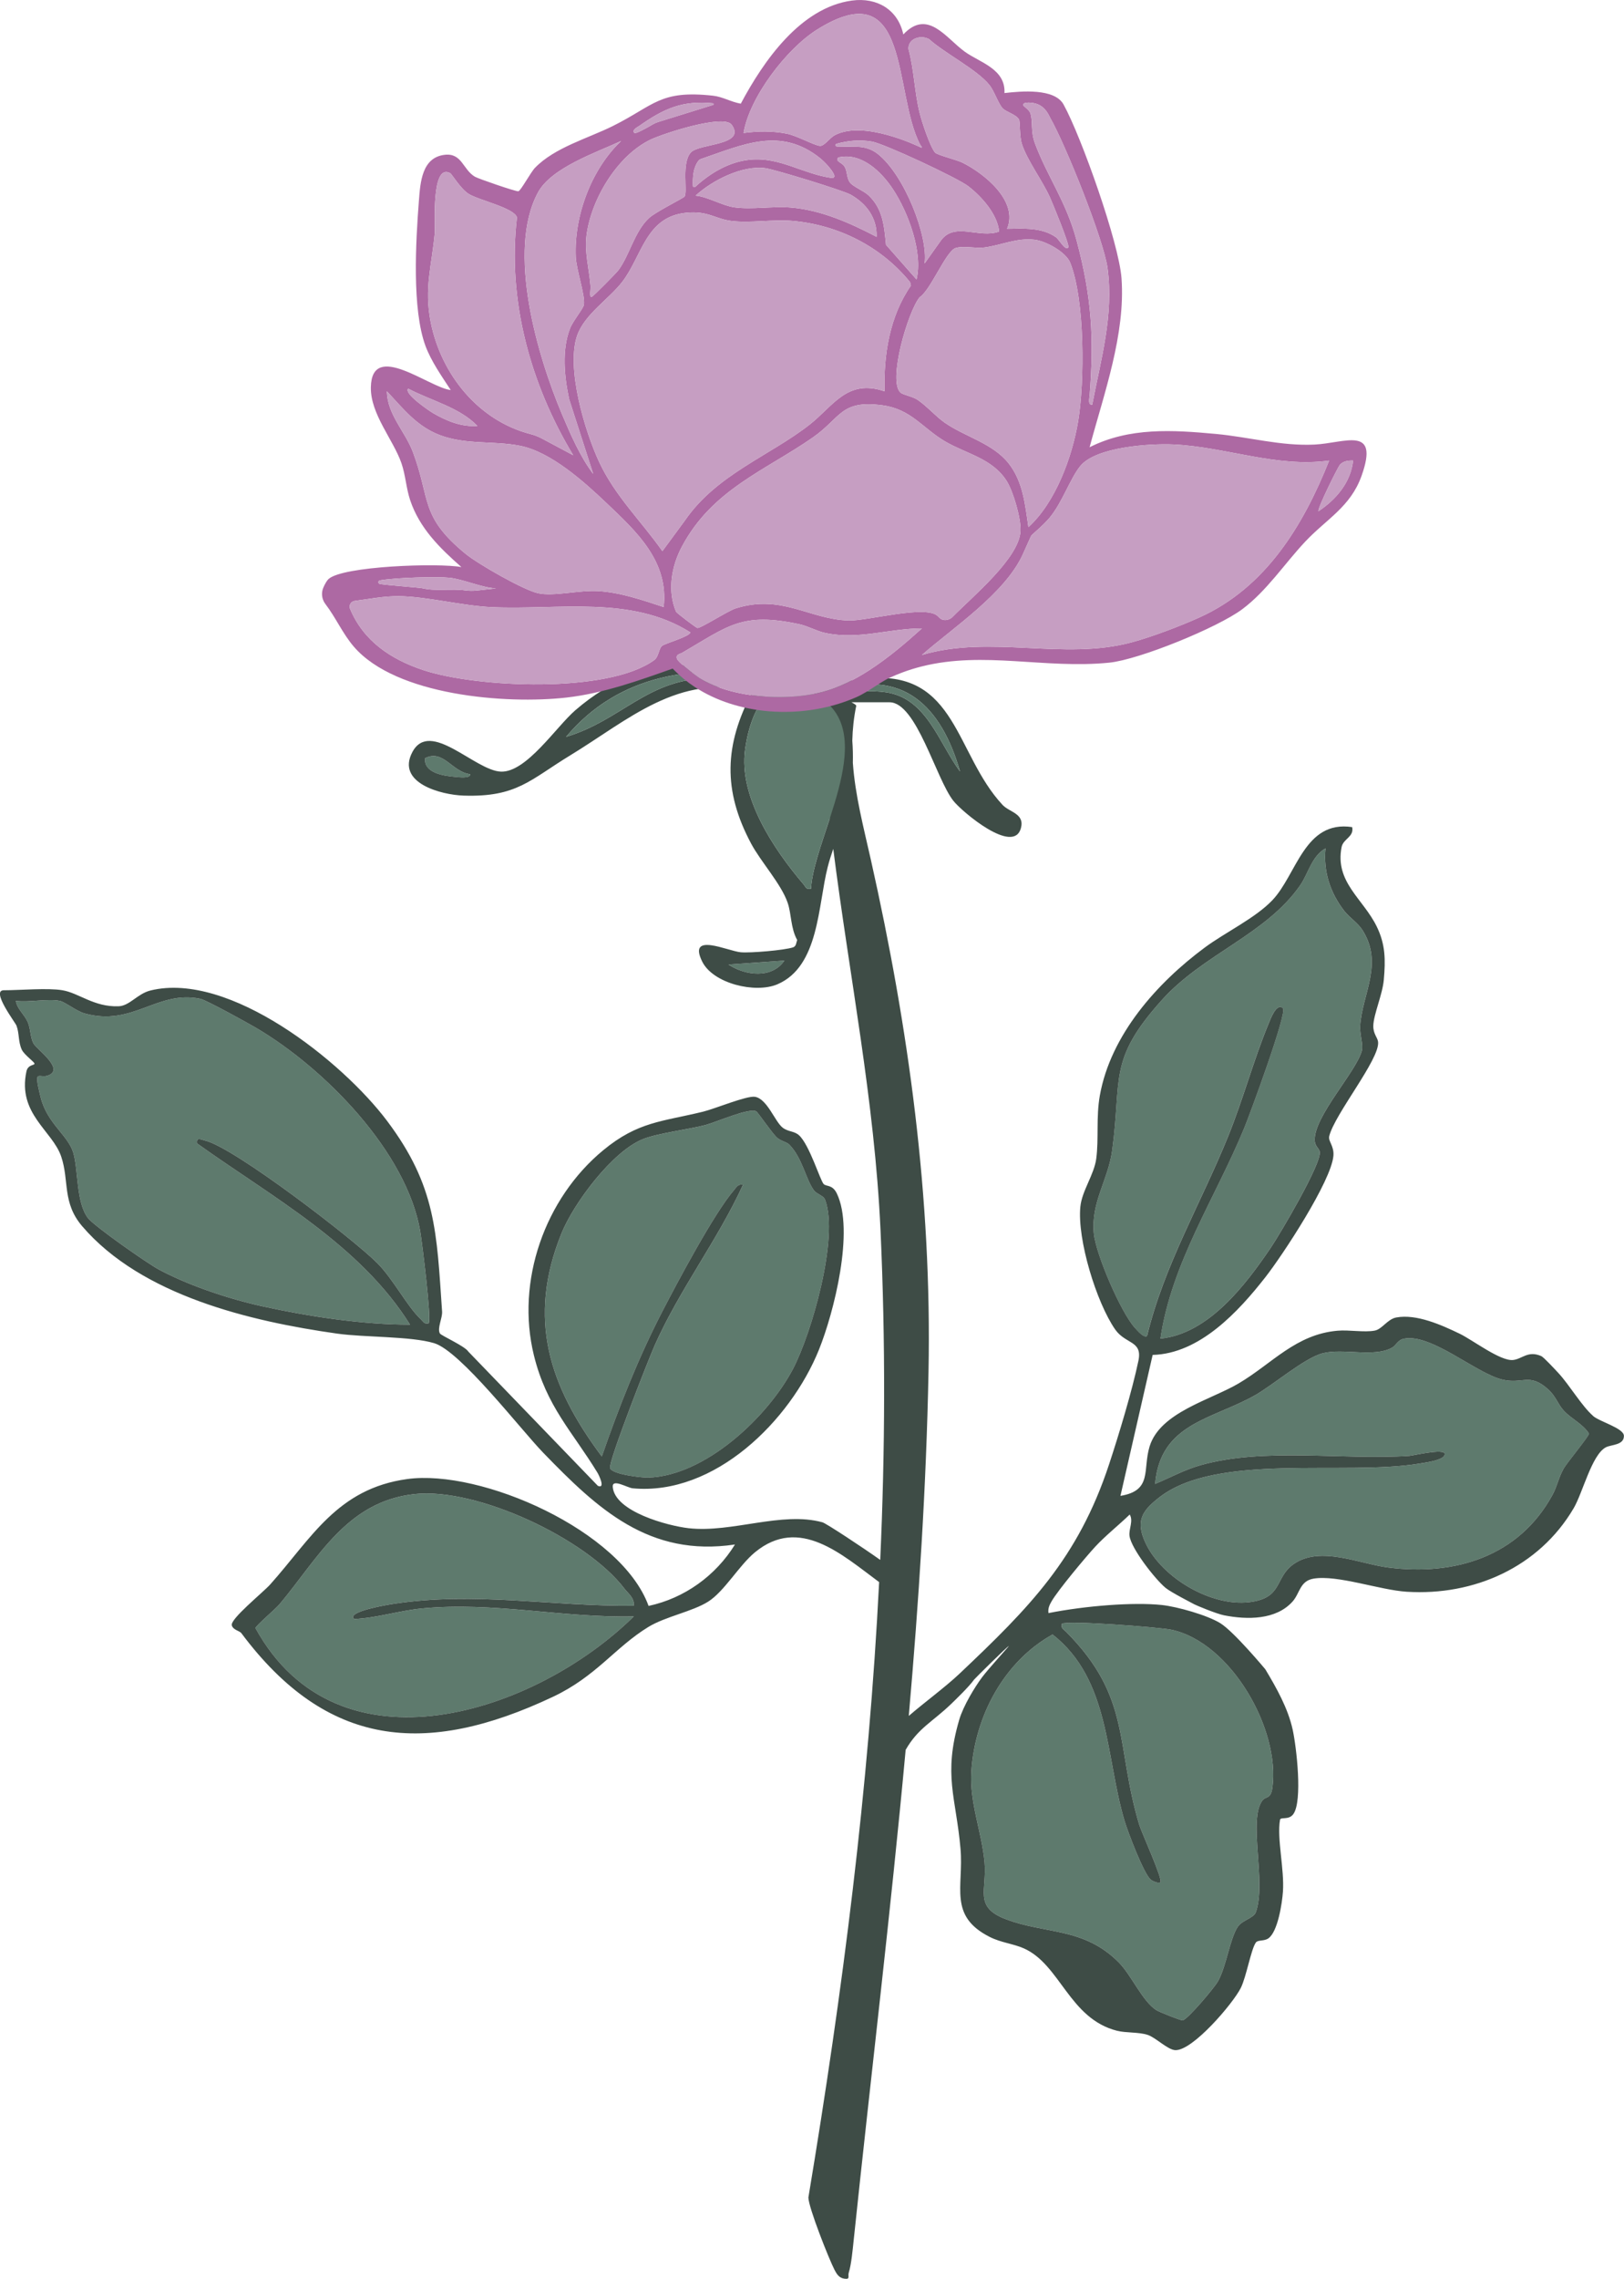
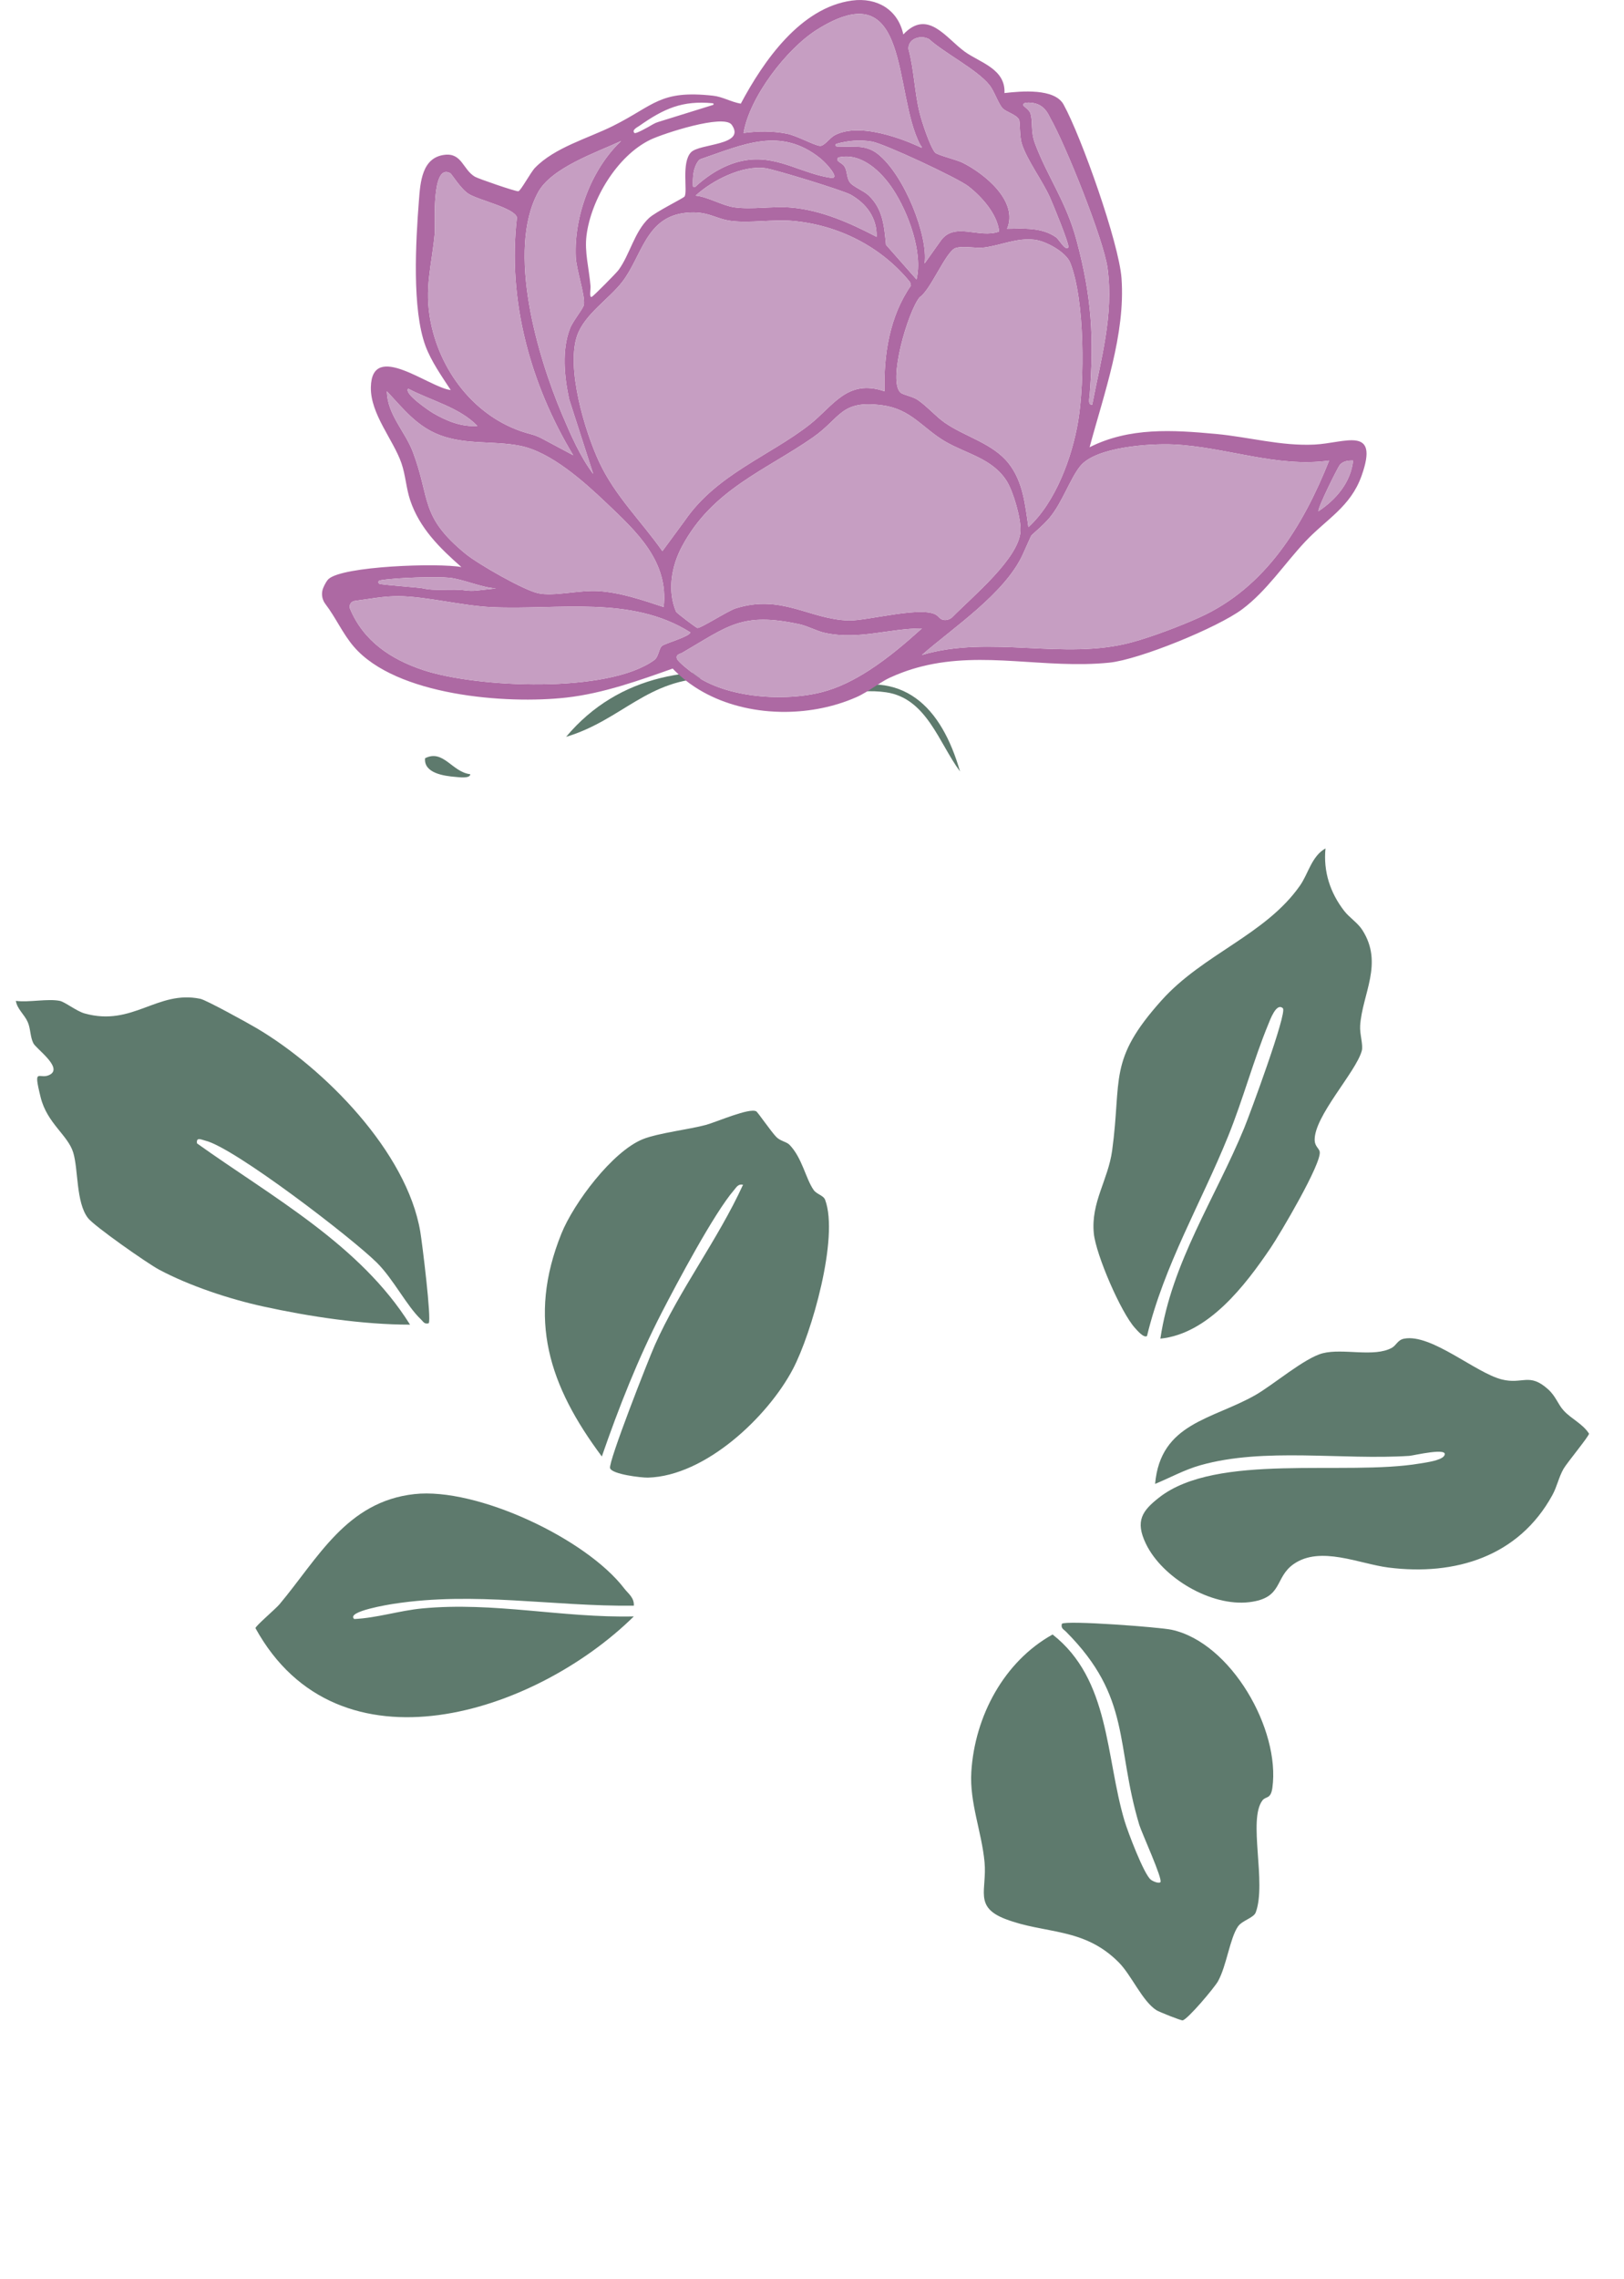
<svg xmlns="http://www.w3.org/2000/svg" id="Layer_2" data-name="Layer 2" viewBox="0 0 1075.05 1507.97">
  <defs>
    <style>
      .cls-1 {
        fill: #5e7a6d;
      }

      .cls-2 {
        fill: #ad69a3;
      }

      .cls-3 {
        fill: #3e4c46;
      }

      .cls-4 {
        fill: #c69ec2;
      }
    </style>
  </defs>
  <g id="Layer_7" data-name="Layer 7">
    <g>
      <g>
        <path class="cls-1" d="M901.44,695.43c-3.86,14.02-31.63,43.28-31.16,59.12.12,3.93,2.86,5.37,3.32,7.47,1.66,7.4-26.41,54.8-32.45,63.71-16.76,24.74-41.18,56.87-73.01,60.1,7.39-50.27,36.48-93.19,55.48-139.35,3.52-8.54,28.65-76.42,25.62-79.27-4.31-4.05-8.47,7.71-9.67,10.61-9.64,23.31-16.74,49.79-26.53,73.96-17.92,44.27-42.5,85.59-53.74,132.29-2.1,1.58-6.63-3.84-7.93-5.26-9.42-10.34-25.93-48.73-27.29-62.63-2.02-20.55,9.46-35.26,12.13-54.83,6.53-47.79-3.03-59.54,32.79-99.46,27.47-30.61,68.89-43.37,91.59-75.91,5.53-7.92,7.65-19.37,16.86-24.57-1.51,15.3,3.08,29.37,12.4,41.39,3.52,4.53,8.89,7.77,12.02,12.67,14.13,22.14-.11,42.29-1.48,63.23-.37,5.68,2.16,12.77,1.06,16.73Z" />
        <path class="cls-1" d="M842.29,1183.02c-1.07,7.78-4.34,5.43-6.59,8.38-9.7,12.72,2.85,54.45-4.42,74.06-1.39,3.76-8.96,5.27-11.79,9.38-5.33,7.75-7.51,25.95-13.18,36.18-2.35,4.24-20.08,25.28-23.43,25.91-1.02.19-15.5-5.53-17.4-6.75-9.3-5.99-16.46-23.11-24.84-31.57-23.32-23.53-48.91-18.6-75.24-28.8-20.86-8.08-11.97-19.19-13.65-37.49-1.85-20.13-10.04-39.47-8.75-59.95,2.31-36.73,21.62-72.9,53.79-90.78,38.07,29.85,34.98,80.83,47.62,123.31,2.07,6.96,12.84,35.5,17.45,38.98,1.57,1.19,5.26,2.62,6.29,1.63,1.81-1.76-12.4-32.73-13.99-38.01-15.89-52.92-5.03-84.14-48.48-127.76-1.68-1.69-3.49-2.15-2.75-5.24,2.72-2.42,64.74,2.22,72.71,3.97,39.34,8.59,71.97,66.01,66.65,104.54Z" />
        <path class="cls-1" d="M1051.89,948.67c.25,1.42-14.77,19.56-16.88,23.31-3.22,5.71-4.24,11.63-7.35,17.32-22.32,40.8-64.49,53.58-108.58,47.99-19.13-2.42-45.01-14.61-62.65-2.34-12.98,9.03-6.81,22.52-29.42,25.25-25.33,3.05-57.63-16.12-68.47-38.69-7.26-15.09-2.37-21.86,8.87-30.63,38.11-29.73,122.88-14.11,172.41-22.42,4.07-.68,14.04-1.95,16.13-5.03,4.18-6.14-20.45-.19-22.97-.04-44.63,2.91-96.02-5.78-138.38,6.21-10.53,2.98-19.96,8.23-29.95,12.35,3.56-40.41,37.85-42.53,66.38-58.79,11.77-6.71,32.63-24.62,44.62-27.68,13.48-3.44,34.05,2.91,45.76-3.61,2.97-1.66,3.79-5.23,8.13-6.04,18.01-3.39,47.26,22.63,64.61,26.99,13.84,3.49,18.07-4.75,30.58,6.45,5.34,4.8,6.47,9.9,10.46,14.22,5.05,5.47,12.5,8.65,16.69,15.16Z" />
        <path class="cls-1" d="M234.45,1071.36c15.1-.7,29.9-5.57,44.99-7.01,47.63-4.53,92.69,6.36,140.13,5.28-65.06,64.07-195.63,107.36-250.45,7.78-.09-1.38,13.3-12.7,15.89-15.8,25.53-30.42,44.29-67.94,89.3-72.92,41.38-4.57,113.8,29.5,138.98,62.51,2.49,3.26,6.65,6.02,6.29,11.33-53.98.59-105.03-9.55-159.04-1.23-2.36.36-31.73,5-26.08,10.04Z" />
        <path class="cls-1" d="M524.86,906.01c-16.73,31.74-58.06,70.72-95.87,71.77-4.39.12-23.93-2.2-25.14-6.26-1.24-4.14,25.5-72.1,29.53-81.18,16.46-37.04,41.67-69.66,58.49-106.36-3.27-.68-4.32,1.62-6.05,3.63-13.1,15.2-37.71,61.45-47.76,80.95-15.73,30.54-28.42,62.79-39.66,95.24-34.82-46.67-49.6-90.89-26.74-147.53,8.07-20,33.69-54.39,54.02-62.5,10.02-3.99,30.94-6.47,41.61-9.38,7.08-1.93,28.82-11.54,33.37-8.96.93.53,9.89,13.51,13.17,16.87,2.84,2.92,6.8,3.16,8.83,5.27,8.41,8.72,10.66,22.32,15.96,29.89,2,2.85,6.49,3.52,7.6,6.51,9.27,24.83-8.88,88.36-21.35,112.02Z" />
        <path class="cls-1" d="M283.79,875.65c-3.04.74-3.53-1.08-5.23-2.67-9.15-8.6-18.12-26.45-28.89-37.24-16.11-16.12-94.73-76.5-113.86-80.97-2.43-.57-6.08-2.65-5.39,1.85,49.63,35.47,107.93,67,141.02,119.94-31.14.02-66.59-5.31-97.28-12.04-22.33-4.89-48.86-13.66-69.01-24.44-7.54-4.04-42.91-28.77-46.97-34.13-7.92-10.45-6.26-31.85-9.69-43.22-3.51-11.62-17.29-19.3-21.58-36.6-5.37-21.59-.59-10.68,6.59-15.26,7.6-4.85-9.51-16.84-11.4-20.49-2.13-4.11-1.83-9.67-3.69-13.95-2.22-5.15-7.06-8.66-7.91-14.12,8.63,1.16,21.04-1.61,29.09,0,3.3.65,11.09,6.82,16.37,8.3,31.98,8.97,48.1-15.61,76.66-9.66,4.02.84,31.58,16.08,37.09,19.33,45.06,26.56,99.66,82,108.52,134.81,1.22,7.22,7.57,58.28,5.55,60.55Z" />
        <path class="cls-1" d="M311.31,512.31c.03,3.08-7.77,1.96-9.74,1.8-7.61-.61-21.14-2.48-20.18-12.36,12.08-6.18,17.93,9.25,29.92,10.56Z" />
-         <path class="cls-1" d="M519.24,635.66c-8.26,12.17-25.92,9.95-37,2.62l37-2.62Z" />
-         <path class="cls-3" d="M1054.64,937c-7.61-6.65-15.65-20.44-22.87-28.26-2-2.18-9.88-10.69-11.51-11.39-8.88-3.83-12.57,1.96-18.65,2.6-8.41.89-26.68-13.21-35.35-17.39-11.97-5.77-28.58-13.24-41.98-10.74-5.81,1.09-9.35,7.76-14.23,8.68-6.93,1.32-16.97-.6-24.61.07-27.79,2.42-43.38,21.86-65.57,34.93-18.55,10.92-51.96,19.1-58.86,41.65-4.71,15.38,2.09,29.22-19.3,32.71l21.32-93.27c31.06-.78,56.77-28.59,74.63-51.44,11.48-14.67,43.58-63.48,45.03-80.3.56-6.6-3.59-9.62-2.77-12.99,3.54-14.55,33.51-50.96,32.35-62.34-.3-3-3.31-5.35-3.17-10.78.18-7.41,6.08-20.68,6.94-30.27,1.18-13.21,1.16-23.44-4.7-35.41-9.02-18.42-27.77-29.29-23.24-52.49,1.09-5.61,8.39-6.73,7-13.25-31.66-4.78-36.67,31.52-52.9,48.46-11.43,11.92-31.05,21.15-44.62,31.2-31.73,23.49-62.37,57.87-69.52,97.99-2.53,14.21-.63,28.5-2.36,41.71-1.41,10.65-9.48,21.33-10.53,31.8-2.16,21.61,10.61,63.3,23,81.2,6.86,9.91,18.24,7.33,15.45,20.72-4.12,19.76-13.02,49.18-19.47,68.69-20.58,62.31-52.77,94.71-98.84,138.31-9.58,9.06-22.79,18.66-33.72,28.07,6.65-75.79,11.59-151.73,13.07-227.88,2.25-115.4-13.18-227.34-38.12-338.45-4.88-21.74-10.45-42.78-11.97-64.36.12-4.9,0-9.79-.36-14.66.19-7.6.99-15.31,2.62-23.16-.16-.49-1.37-1.31-3.17-2.24h25.19c17.84,0,30.73,50.67,42.27,65.22,5.84,7.35,39.82,35.95,44.69,18.1,2.65-9.72-7.55-10.49-12.14-15.41-31.36-33.65-30.33-88.94-88.87-83.73-22.6,2.01-16.68,4.95-41.09.48-57.82-10.59-104.23-21.33-152.82,20.58-12.73,10.98-32.4,41.21-49.23,40.65-17.19-.56-47-35.05-58.71-12.89-10.81,20.45,19.18,28.26,33.92,28.75,35.27,1.16,44.08-10.49,70.48-26.55,38.31-23.3,72.23-54.99,120.74-42.22-18.68,35.29-19.65,65.3-.9,100.46,6.5,12.19,19.91,26.69,24.22,39.22,2.57,7.48,1.91,16.72,6.31,24.64-.67,1.73-.56,4.13-2.69,4.86-5.68,1.92-28.27,3.83-34.64,3.26-8.6-.76-35.42-13.72-25.53,6.19,7.24,14.56,35.19,21.24,49.77,15,27.69-11.82,26.77-52.23,33.32-77.7,1.04-4.04,2.3-7.99,3.65-11.9,10.6,83.86,27.38,166.75,31.28,252.26,3.36,73.61,3.06,146.16-.18,218.24-11.71-8.3-35.79-24.2-38.26-24.88-26.91-7.42-59.83,7.1-88.54,3.91-13.67-1.52-48.98-10.95-50.27-27.35-.45-5.72,9.64.61,13.2.94,54.22,5.04,104.29-44.73,123.24-91.57,9.98-24.68,23.7-79.05,11.9-103.52-2.93-6.07-6.97-4.44-8.73-6.26-2.25-2.33-9.42-25.97-16.27-32.24-3.17-2.9-7.21-2.25-10.83-5.03-5.17-3.97-10.3-19.27-18.47-20.46-5.44-.79-26.54,7.97-34.18,9.84-27.17,6.66-43.06,6.46-66.16,25.52-38.71,31.95-57.95,86.67-45.9,135.71,8.32,33.92,25.45,50.41,42.13,77.77.81,1.33,5.5,10.83.22,8.61l-85.74-88.83c-2.22-3.61-18.1-10.62-18.84-12.02-1.9-3.57,1.76-10.09,1.45-14.54-3.59-52.42-3.91-82.84-36.34-126.01-29.77-39.63-104.5-99.18-156.63-86.41-8.77,2.15-13.81,10.23-21.26,10.47-16.29.53-26.1-8.76-37.08-10.61-9.73-1.65-27.89,0-38.79,0-8.75,0,7.48,21.15,8.35,23.38,1.98,5.13,1.08,10.61,3.51,15.9,1.56,3.39,8.11,7.93,8.41,9.22.3,1.3-4.28.42-5.32,5.22-6.03,28.09,17.25,39.15,23.04,56.39,5.4,16.06.52,30.43,13.89,46.05,39.38,45.97,111.49,62.96,168.75,71.05,18.13,2.56,48.73,1.67,64.21,6.32,17.45,5.26,57.13,56.91,72.15,72.43,36.09,37.3,70.18,69.28,127,60.8-12.7,20.6-33.37,35.54-57.19,40.65-18.06-49.89-110.97-90.67-159.77-83.96-46.43,6.39-63.4,39.21-90.71,69.75-4.65,5.21-26.49,22.8-25.43,27,.79,3.15,5.13,3.61,6.35,5.25,56.43,75.53,121.6,82.07,206.27,42.09,28.7-13.55,41.13-32.76,63.12-46.2,11.34-6.93,29.23-10.19,39.64-16.79,10.67-6.75,20.44-23.94,30.89-32.58,29.45-24.35,57.54,1.41,82.26,19.67-6.86,135.93-24.04,270.35-46.83,407.24.06,6.59,13.65,40.83,17.31,47.89,1.45,2.8,3.03,5.34,6.52,5.83,4.15.57,2.12-1.6,2.92-4.1,1.69-5.29,2.62-15.53,3.25-21.53,11.29-107.99,24.42-216.02,34.39-324.33,8.26-14.46,17.65-18.33,30.22-30.47,1.97-1.9,11.86-11.38,15.09-16.03.42-.6,22.59-22.57,22.97-22.18-.32.67-13.53,15.09-17.63,20.57-4.82,6.44-12.51,19.06-15.18,28.17-10.79,36.92-2.12,51.19.85,85.53,2.17,25.06-8.26,44.29,19.36,58.23,7.44,3.76,15.53,4.46,22.46,7.51,24.26,10.67,30.07,46.54,61.8,54.57,5.88,1.48,14.33.79,20.22,2.7,5.34,1.73,13.29,9.88,18.27,10.12,11.54.55,38.33-30.98,43.4-41.12,3.75-7.48,6.82-25.79,10.03-30.14,1.34-1.81,5.41-.72,8.24-2.7,6.29-4.4,9.12-23.32,9.65-30.92,1.04-14.86-4.08-35.08-1.93-47.56.35-2.07,5.81.42,8.81-3.76,6.27-8.74,2.02-44.67-.41-55.79-3.12-14.26-10.72-27.67-18.13-40.04,0,0-20.7-24.85-29.75-30.47-8.63-5.36-28.69-11.01-38.79-12.07-18.69-1.97-50.36.48-75,5.35-.44-2.97.56-5.2,1.99-7.69,4.19-7.33,22.62-29.38,28.95-36.24,6.64-7.19,15.68-14.37,22.83-21.29,2.58,4.27-.75,9.64-.13,14.18,1.14,8.38,16.89,28.56,23.86,34.35,3.57,2.96,18.16,10.38,19.03,10.89,1.01.59,14.58,6.27,19.74,7.28,15.27,2.99,34.34,3.14,45.31-9.13,4.9-5.49,4.75-13.61,13.93-15.15,15.72-2.64,43.85,7.57,61.64,8.68,44.54,2.79,87.53-16.24,110.47-55.21,6.09-10.34,12-35.45,21.35-40.37,3.56-1.87,11.99-1.3,11.95-7.56-.04-5.14-16.02-9.33-20.41-13.17ZM751.38,878.8c-9.42-10.34-25.93-48.73-27.29-62.63-2.02-20.55,9.46-35.26,12.13-54.83,6.53-47.79-3.03-59.54,32.79-99.46,27.47-30.61,68.89-43.37,91.59-75.91,5.53-7.92,7.65-19.37,16.86-24.57-1.51,15.3,3.08,29.37,12.4,41.39,3.52,4.53,8.89,7.77,12.02,12.67,14.13,22.14-.11,42.29-1.48,63.23-.37,5.68,2.16,12.77,1.06,16.73-3.86,14.02-31.63,43.28-31.16,59.12.12,3.93,2.86,5.37,3.32,7.47,1.66,7.4-26.41,54.8-32.45,63.71-16.76,24.74-41.18,56.87-73,60.1,7.39-50.27,36.48-93.19,55.48-139.35,3.52-8.54,28.65-76.42,25.62-79.27-4.31-4.05-8.47,7.71-9.67,10.61-9.64,23.31-16.74,49.79-26.53,73.96-17.92,44.27-42.5,85.59-53.74,132.29-2.1,1.58-6.63-3.84-7.93-5.26ZM301.57,514.1c-7.61-.61-21.14-2.48-20.18-12.36,12.08-6.18,17.93,9.25,29.92,10.56.03,3.08-7.77,1.96-9.74,1.8ZM482.24,638.28l37-2.62c-8.26,12.17-25.92,9.95-37,2.62ZM635.52,510.51c-14.04-18.9-22.08-48.44-48.9-52.39-4.72-.71-10.75-.94-15.47-.53-4.57.4-10.19,3.32-14.34,4.18-1.77-.64-3.59-1.21-5.32-1.64-.29-.63-.47-1.43-.52-2.47,46.8-16.09,72.19,9.95,84.55,52.84ZM470.79,448.72c-41.96,0-58.93,27.74-96.04,38.87,34.84-41.59,86.27-49.33,137.44-38.73-9.37,7.31-29.48-.15-41.4-.14ZM536.85,588.05c-3.31.78-3.41-1.13-4.96-2.94-19.69-23.07-43-57.89-38.65-89.14,4.12-29.56,19.1-55.03,49.89-34.17.87,26.87,3.11,53.5,6.1,80.01-5.63,17.29-11.66,33.84-12.38,46.25ZM283.79,875.65c-3.04.74-3.53-1.08-5.23-2.67-9.15-8.6-18.12-26.45-28.89-37.24-16.11-16.12-94.73-76.5-113.86-80.97-2.43-.57-6.08-2.65-5.39,1.85,49.63,35.47,107.93,67,141.02,119.94-31.14.02-66.59-5.31-97.28-12.04-22.33-4.89-48.86-13.66-69.01-24.44-7.54-4.04-42.91-28.77-46.97-34.13-7.92-10.45-6.26-31.85-9.69-43.22-3.51-11.62-17.29-19.3-21.58-36.6-5.37-21.59-.59-10.68,6.59-15.26,7.6-4.85-9.51-16.84-11.4-20.49-2.13-4.11-1.83-9.67-3.69-13.95-2.22-5.15-7.06-8.66-7.91-14.12,8.63,1.16,21.04-1.61,29.09,0,3.3.65,11.09,6.82,16.37,8.3,31.98,8.97,48.1-15.61,76.66-9.66,4.02.84,31.58,16.08,37.09,19.33,45.06,26.56,99.66,82,108.52,134.81,1.22,7.22,7.57,58.28,5.55,60.55ZM403.84,971.52c-1.24-4.14,25.5-72.1,29.53-81.18,16.46-37.04,41.67-69.66,58.49-106.36-3.27-.68-4.32,1.62-6.05,3.63-13.1,15.2-37.71,61.45-47.76,80.95-15.73,30.54-28.42,62.79-39.66,95.24-34.82-46.67-49.6-90.89-26.74-147.53,8.07-20,33.69-54.39,54.02-62.5,10.02-3.99,30.94-6.47,41.61-9.38,7.08-1.93,28.82-11.54,33.37-8.96.93.53,9.89,13.51,13.17,16.87,2.84,2.92,6.8,3.16,8.83,5.27,8.41,8.72,10.66,22.32,15.96,29.89,2,2.85,6.49,3.52,7.6,6.51,9.27,24.83-8.88,88.36-21.35,112.03-16.73,31.74-58.06,70.72-95.87,71.77-4.39.12-23.93-2.2-25.14-6.26ZM419.57,1062.54c-53.98.59-105.02-9.55-159.04-1.23-2.36.36-31.73,5-26.08,10.04,15.1-.7,29.9-5.57,44.99-7.01,47.63-4.53,92.69,6.36,140.13,5.28-65.06,64.07-195.63,107.36-250.44,7.78-.09-1.38,13.3-12.7,15.89-15.8,25.53-30.42,44.29-67.94,89.3-72.92,41.38-4.57,113.8,29.5,138.98,62.51,2.49,3.26,6.65,6.02,6.29,11.33ZM696.79,1081.6c38.07,29.85,34.98,80.83,47.62,123.31,2.07,6.96,12.84,35.5,17.45,38.98,1.57,1.19,5.26,2.62,6.29,1.63,1.81-1.76-12.4-32.73-13.99-38.01-15.89-52.92-5.03-84.14-48.48-127.76-1.68-1.69-3.49-2.15-2.75-5.24,2.72-2.42,64.74,2.22,72.71,3.97,39.34,8.59,71.97,66.01,66.65,104.54-1.07,7.78-4.34,5.43-6.59,8.38-9.7,12.72,2.85,54.45-4.42,74.06-1.39,3.76-8.96,5.27-11.79,9.38-5.33,7.75-7.51,25.95-13.18,36.18-2.35,4.24-20.08,25.28-23.43,25.91-1.02.19-15.5-5.53-17.4-6.75-9.3-5.99-16.46-23.11-24.84-31.57-23.32-23.53-48.91-18.6-75.24-28.8-20.86-8.08-11.97-19.19-13.65-37.49-1.85-20.13-10.04-39.47-8.75-59.95,2.31-36.73,21.62-72.9,53.79-90.78ZM1035.01,971.98c-3.22,5.71-4.24,11.63-7.35,17.32-22.32,40.8-64.49,53.58-108.58,47.99-19.13-2.42-45.01-14.61-62.65-2.34-12.98,9.03-6.81,22.52-29.42,25.25-25.33,3.05-57.63-16.12-68.47-38.69-7.26-15.09-2.37-21.86,8.87-30.63,38.11-29.73,122.88-14.11,172.41-22.42,4.07-.68,14.04-1.95,16.13-5.03,4.18-6.14-20.45-.19-22.97-.04-44.63,2.91-96.02-5.78-138.38,6.21-10.53,2.98-19.96,8.23-29.95,12.35,3.56-40.41,37.85-42.53,66.38-58.79,11.77-6.71,32.63-24.62,44.62-27.68,13.48-3.44,34.05,2.91,45.76-3.61,2.97-1.66,3.79-5.23,8.13-6.04,18.01-3.39,47.26,22.63,64.61,26.99,13.84,3.49,18.07-4.75,30.58,6.45,5.34,4.8,6.47,9.9,10.46,14.22,5.05,5.47,12.5,8.65,16.69,15.16.25,1.42-14.77,19.56-16.88,23.31Z" />
        <path class="cls-1" d="M635.52,510.51c-14.04-18.9-22.08-48.44-48.9-52.39-4.72-.71-10.75-.94-15.47-.53-8.2.72-19.78,9.54-20.18.08,46.8-16.09,72.19,9.95,84.55,52.84Z" />
-         <path class="cls-1" d="M536.85,588.05c-3.31.78-3.41-1.13-4.96-2.94-19.69-23.07-43-57.89-38.65-89.14,4.2-30.09,19.63-55.94,51.54-33.02,35.98,25.84-5.96,91.1-7.93,125.11Z" />
        <path class="cls-1" d="M512.19,448.86c-9.37,7.31-29.48-.15-41.4-.14-41.96,0-58.93,27.74-96.04,38.87,34.84-41.59,86.27-49.33,137.44-38.73Z" />
      </g>
      <g>
        <path class="cls-2" d="M870.16,294.19c-22.25,1.07-43.22-4.99-65.18-7.03-28.67-2.66-57.34-4.5-83.69,8.79,9.48-35.36,23.83-74.69,21.12-111.87-1.72-23.4-26.58-93.6-38.37-114.95-6-10.86-28.11-8.8-39.11-7.55.84-16.05-16.41-20.21-26.35-27.43-12.58-9.15-24.5-28.48-40.61-11.35-3.5-16.47-17.51-24.65-33.93-22.44-34.21,4.58-58.75,40.27-73.65,68.23-6.35-1.05-11.92-4.55-18.42-5.27-35.28-3.87-38.76,6.36-66.29,20.07-16.41,8.17-38.54,14.18-51.58,27.72-2.81,2.91-9.31,15.05-10.94,15.45-1.47.35-26.56-8.31-28.77-9.61-7.98-4.71-8.58-15.79-19.92-14.52-15.18,1.69-16.24,18.13-17.18,30.54-2.06,26.76-4.68,71.56,4.39,96,3.77,10.15,10.79,20.09,16.68,29.12-14.07-1.42-52.25-33.05-52.86-1.84-.35,17.69,14.89,34.73,20.27,50.33,2.69,7.84,3.09,16.36,5.7,24.25,6.22,18.7,19.64,31.8,33.97,44.42-14.84-2.82-78.86-.75-88.05,8-.95.9-2.29,3.14-3.35,5.58-1.54,3.59-1.02,7.76,1.36,10.86,6.91,9.01,11.43,19.64,18.87,28.27,27.88,32.37,100.69,38.18,140.75,33.63,12.31-1.4,24.34-4.24,36.19-7.75h.01c11.51-3.4,22.84-7.45,34.07-11.42.44.48.9.95,1.39,1.41,2,2.02,4.11,3.92,6.32,5.7,2.21,1.81,4.54,3.5,6.93,5.06,14.32,9.38,31.47,14.62,49.01,16.07,2.71.23,5.45.36,8.16.4,16.08.27,32.17-2.59,46.4-8.3,1.14-.44,2.25-.91,3.35-1.4,1.15-.5,2.25-1.05,3.34-1.64,4.46-2.36,8.53-5.26,12.62-7.81h.02c2.08-1.31,4.17-2.52,6.31-3.51,2.81-1.3,5.63-2.46,8.42-3.49,4.19-1.56,8.37-2.84,12.52-3.89h.03c41.12-10.38,81.41,1.77,124.18-2.52,19.89-2,71.79-23.22,88.02-35.34,16.25-12.13,27.94-30.07,41.65-44.68,14.18-15.09,30.06-23.03,37.39-43.68,11.92-33.55-11.08-21.58-31.19-20.61ZM686.72,68.9c5.74,2.3,7.58,7.51,8.47,9.07,10,17.4,35.41,80.58,37.98,99.49,4.19,31.24-4.39,60.18-10.14,90.3-3.02.44-1.89-4.19-1.73-6.13,3.02-38.24,1.35-65.32-8.6-102.47-6.96-25.98-19.21-41.95-27.52-64.13-3.07-8.21-1.26-13.85-3.01-19.9-.74-2.54-4.89-4.94-4.91-5.63-.05-2.4,6.73-1.69,9.46-.6ZM580.95,101.76c-3.8-2.99-8.53-4.53-13.36-4.61l-13.56-.22c-1.02-.02-1.23-1.49-.23-1.77,7.62-2.14,15.39-2.83,23.46-1.45,8.13,1.4,56.75,24.08,63.81,29.59,8.81,6.86,19.21,18.45,20.31,29.9-13.21,4.96-29.58-6.85-38.73,6.23l-10.6,14.92c2.55-17.76-13.25-58.59-31.1-72.59ZM606.72,184.92l-20.21-22.92c-1.21-12.28-1.98-23.57-11.42-32.64-3.25-3.12-10.46-5.85-12.49-8.66-2.28-3.17-1.63-7.58-3.57-10.55-1.14-1.75-3.15-2.47-4.29-3.61-.84-.82-.4-2.22.73-2.46,14.47-3.08,27.66,8.92,35.83,21.41,9.96,15.22,19.75,41.53,15.42,59.43ZM563.24,128.89c10.39,5.94,17.39,15.35,17.06,27.85-17.6-9.23-36.98-17.87-57.19-19.45-11.72-.92-25.5,1.51-36.91-.09-8.19-1.15-17.13-6.81-25.69-7.77,11.04-10.14,31.08-20.28,46.25-18.11,6.56.95,51.52,14.73,56.48,17.57ZM484.24,146.21c12.52,1.5,27.65-1.17,40.54-.02,30.31,2.72,58.61,17.03,77.68,40.55l.53,2.27c-14.04,20.16-18.14,45.78-17.4,69.94-24.7-8.46-33.96,9.68-49.48,21.89-26.27,20.67-61.69,32.97-82.69,63.54l-14.93,20.3c-14.07-19.97-31.17-36.25-41.73-58.72-9.63-20.51-22.17-62.55-14.66-84,4.93-14.01,21.09-24.12,29.79-35.41,13.18-17.08,15.53-43.14,42.35-45.75,14.64-1.43,19.1,4.1,30,5.41ZM451.39,361.75c20.05-37.73,54.87-50.21,86.49-72.11,18.96-13.15,18.4-25.23,46.4-21.42,18.92,2.58,26.4,15.1,41.31,23.87,14.04,8.25,31.26,11.17,40.79,26.19,4.42,6.99,9.59,24.97,9.17,33.13-.92,18.03-31.86,43.44-45.2,57.02-1.18,1.21-3.55,2.06-5.22,1.86-1.81-.21-2.68-.82-4.23-2.47-7.48-7.91-46.47,3.13-59.12,2.78-26.02-.72-44.29-17.67-74.84-8-5.1,1.62-23.22,13.35-25.31,12.95-.87-.17-13.71-9.9-14.06-10.71-5.97-13.93-3.02-30.23,3.82-43.09ZM667.59,306.49c-10.5-13.19-28.56-17.37-42.04-26.69-6.06-4.18-11.95-11.1-18.2-15.28-3.34-2.23-9.32-3.13-11.17-4.69-8.67-7.4,4.81-53.65,12.62-63.15,7.27-4.64,17.5-30.63,23.83-32.56,5.21-1.59,13.22.42,19.04-.35,11.23-1.48,21.5-6.58,33.34-5.11,7.41.92,20.64,8.1,23.48,15.28,9.73,24.59,9.56,78.62,5.22,104.76-3.93,23.7-14.97,53.76-32.93,70.13-2.17-14.79-3.52-30.16-13.19-42.34ZM615.05,25.92c10.52,9.49,31.83,20.12,40.04,30.49,3.04,3.83,5.83,12.26,8.58,15.21,2.38,2.55,9.21,4.16,10.96,7.61.59,1.18.31,11.3,1.75,15.82,3.52,11.13,13.65,24.3,18.77,35.83,1.67,3.75,13.2,31.59,12.03,32.89-2.11,2.36-6.01-5.27-8.17-6.79-9.48-6.65-21.37-5.69-32.36-5.54,7.73-18.35-15.02-36.56-29.37-43.74-4.14-2.07-16.9-5.07-18.33-6.79-3.4-4.11-8.77-20.49-10.21-26.35-3.4-13.82-3.63-28.39-7.36-42.17-.27-7.14,8.46-9.45,13.67-6.47ZM540.95,19.56c62.23-38.96,50.1,42.01,68.2,76.22.21.39,1.36,1.67,1.07,1.87-.12.08-.27.1-.4.04-2.87-1.41-38.08-18.28-57.17-8.27-3.43,1.8-7.02,7.38-9.87,7.11-3.98-.36-15.09-6.71-21.94-8.07-9.58-1.89-19.06-1.74-28.62-.46,3.95-23.71,28.46-55.75,48.73-68.44ZM543.18,104.9c1.84,1.48,8.15,7.66,9.11,11.25.25.9-.52,1.78-1.46,1.65-19.19-2.58-34.36-14-54.19-12.14-13.85,1.3-26.37,8.78-36.37,17.95-.59.54-1.56.15-1.59-.66-.16-5.81.13-11.95,3.78-16.69.39-.48.9-.82,1.48-1.02,27.96-9.48,52.71-21.74,79.24-.34ZM423.18,83.32c16.36-11.48,28.48-16.94,48.67-14.99.63.06.73.94.13,1.12l-36.42,11.32c-1.15.36-2.25.84-3.29,1.46-3.71,2.2-11.48,6.53-12.27,5.78-2.02-1.96,2.04-3.89,3.18-4.69ZM430.57,92.44c8.23-3.97,48.63-17.25,53.83-9.85,9.7,13.81-21.33,12.23-26.98,18.2-6.52,6.89-2.08,25.79-4.25,29.23-.75,1.18-19.04,10.06-23.58,14.3-9.71,9.06-12.63,24.23-20.2,34.45-1.51,2.02-16.47,17.14-17.61,17.64-1.9.82-.67-4.69-.89-7.34-1-11.79-4.01-22.2-2.63-33.22,3.02-23.93,20.29-52.77,42.31-63.41ZM356.18,127.3c8.89-16.4,38.75-26.44,54.97-33.99-19.75,18.71-31.2,49.58-30.01,76.72.39,8.59,6.26,25.2,5.41,31.56-.36,2.58-7.29,10.81-9.17,15.65-5.64,14.48-3.81,32.06-.6,47.02l15.89,49.31c-8.49-11.14-15.04-26.24-20.58-39.33-16.29-38.52-36.88-108.25-15.91-146.94ZM285.12,213.19c-4.5-22.61.69-37.08,2.69-59.11.38-4.22-2.62-46.93,10.37-39.39.78.46,6.9,10.37,11.96,13.57,6.71,4.23,30.38,9.32,32.07,15.64-6.49,54.89,9.06,110.64,37.24,157.33l-20.85-11.13c-2.4-1.27-4.92-2.23-7.54-2.9-34.19-8.82-59-39.24-65.94-74.01ZM270.22,257.19c15.03,7.92,33.86,12.32,45.8,24.65-10.57.82-20.52-3.35-29.37-8.49-2.15-1.26-19.59-12.96-16.43-16.16ZM273.3,299.03c-5.06-13.42-17.02-24.9-17.17-40.07,10.86,11.51,19.72,23.23,35.25,29.05,17.26,6.47,35.46,3.52,52.9,6.99,20.48,4.06,42.41,23.84,57.23,37.92,20.02,19.02,41.21,38.51,37.83,68.78-13.99-4.6-28.29-9.58-43.17-10.55-12.57-.83-29.71,3.76-40.14,1.37-9.65-2.21-39.48-19.19-47.9-26.1-30.39-24.94-22.96-35.97-34.83-67.39ZM251.49,384.06c10.44-1.87,37.86-2.6,46.02-1.74,9.13.96,21.12,6.48,30.83,7.06l-13,1.42c-2.39.26-4.79.22-7.16-.1-9.8-1.35-19.11.75-28.74-1.46-1.87-.44-22.56-1.93-27.93-2.79-1.36-.22-1.37-2.15-.02-2.39ZM438.18,427.45c-2.14,1.85-2.1,7.16-5.12,9.35-30.6,22.26-117.48,18.3-152.65,6.69-21.73-7.19-39.71-19.26-48.66-40.56-.98-2.35.54-4.98,3.06-5.3,9.83-1.27,19.33-3.22,29.27-3.12,18.21.19,41.77,6.37,61.56,7.27,43.86,1.97,92.21-8.03,131.31,16.67,0,2.7-16.77,7.26-18.77,9ZM575.37,443.53c-4.9,3.17-9.93,6.04-15.04,8.48-5.33,2.53-10.75,4.59-16.23,5.99-6.85,1.76-14.65,2.83-22.77,3.16h-.02c-2.87.12-5.79.15-8.73.08-15.77-.37-31.98-3.48-44.52-9.72-1.21-.59-2.38-1.22-3.5-1.87-.92-.53-2.62-1.7-4.59-3.15-1.97-1.46-4.2-3.2-6.2-4.87-2.82-2.34-5.13-4.53-5.58-5.59,0-.03,0-.05-.03-.08-1.12-2.89,2.23-3.3,3.29-3.91,30.75-17.86,39.55-27.21,77.84-18.95,5.6,1.2,11.42,4.59,17.12,5.78,22.19,4.65,41.88-2.98,63.88-3.06-10.29,9.3-22.15,19.47-34.92,27.71ZM794.16,408.5c-12.79,5.79-31.62,12.95-45.1,16.57-45.27,12.17-93.21-5.16-138.77,8.34,21-18.31,54.79-40.63,66.69-66.33,1.68-3.65,5.21-11.79,5.58-12.44.55-.98,7.94-6.84,12.25-12.02,8.46-10.15,13.59-25.96,20.37-34.26,10.4-12.7,46.34-14.95,61.68-14.24,34.64,1.63,68.36,15.52,103,10.66-17.18,43.08-41.99,83.95-85.7,103.72ZM872.84,338.26c-1.08-1.29,12.67-28.81,13.98-30.47,2.17-2.72,5.71-3.09,8.89-3.01-1.5,14.42-11.29,25.8-22.87,33.48Z" />
        <g>
          <path class="cls-4" d="M610.28,415.82c-10.29,9.3-22.15,19.47-34.92,27.71-4.9,3.17-9.93,6.04-15.04,8.48-5.33,2.53-10.75,4.59-16.23,5.99-6.85,1.76-14.65,2.83-22.77,3.16h-.02c-2.87.12-5.79.15-8.73.08-15.77-.37-31.98-3.48-44.52-9.72-1.21-.59-2.38-1.22-3.5-1.87-.92-.53-2.62-1.7-4.59-3.15-1.97-1.46-4.2-3.2-6.2-4.87-2.82-2.34-5.13-4.53-5.58-5.59,0-.03,0-.05-.03-.08-1.12-2.89,2.23-3.3,3.29-3.91,30.75-17.86,39.55-27.21,77.84-18.95,5.6,1.2,11.42,4.59,17.12,5.78,22.19,4.65,41.88-2.98,63.88-3.06Z" />
          <path class="cls-4" d="M456.95,418.45c0,2.7-16.77,7.26-18.78,9-2.14,1.85-2.1,7.16-5.12,9.35-30.59,22.26-117.47,18.3-152.64,6.69-21.74-7.19-39.71-19.26-48.66-40.56-.98-2.35.54-4.98,3.06-5.3,9.82-1.27,19.32-3.22,29.26-3.12,18.22.19,41.77,6.37,61.57,7.27,43.85,1.97,92.21-8.03,131.31,16.67Z" />
          <path class="cls-4" d="M895.72,304.78c-1.5,14.42-11.29,25.8-22.88,33.48-1.07-1.29,12.67-28.81,13.98-30.47,2.17-2.72,5.71-3.09,8.9-3.01Z" />
          <path class="cls-4" d="M723.03,267.76c-3.01.44-1.88-4.19-1.73-6.13,3.03-38.24,1.36-65.32-8.59-102.47-6.97-25.98-19.21-41.95-27.52-64.13-3.07-8.21-1.27-13.85-3.01-19.9-.74-2.54-4.9-4.94-4.91-5.63-.05-2.4,6.73-1.69,9.46-.6,5.74,2.3,7.58,7.51,8.47,9.07,10,17.4,35.41,80.58,37.97,99.49,4.2,31.24-4.39,60.18-10.14,90.3Z" />
          <path class="cls-4" d="M707.19,163.77c-2.11,2.36-6.01-5.27-8.17-6.79-9.49-6.65-21.37-5.69-32.36-5.54,7.73-18.35-15.03-36.56-29.37-43.74-4.14-2.07-16.91-5.07-18.33-6.79-3.41-4.11-8.77-20.49-10.21-26.35-3.4-13.82-3.63-28.39-7.37-42.17-.26-7.14,8.46-9.45,13.68-6.47,10.51,9.49,31.82,20.12,40.03,30.49,3.04,3.83,5.83,12.26,8.58,15.21,2.38,2.55,9.22,4.16,10.96,7.61.6,1.18.32,11.3,1.75,15.82,3.53,11.13,13.65,24.3,18.78,35.83,1.67,3.75,13.2,31.59,12.03,32.89Z" />
          <path class="cls-4" d="M661.39,153.2c-13.22,4.96-29.58-6.85-38.73,6.23l-10.61,14.92c2.56-17.76-13.25-58.59-31.09-72.59-3.8-2.99-8.54-4.53-13.37-4.61l-13.55-.22c-1.03-.02-1.23-1.49-.23-1.77,7.61-2.14,15.39-2.83,23.45-1.45,8.14,1.4,56.75,24.08,63.81,29.59,8.81,6.86,19.21,18.45,20.32,29.9Z" />
          <path class="cls-4" d="M606.73,184.92l-20.22-22.92c-1.2-12.28-1.97-23.57-11.41-32.64-3.25-3.12-10.47-5.85-12.49-8.66-2.28-3.17-1.63-7.58-3.57-10.55-1.14-1.75-3.16-2.47-4.3-3.61-.83-.82-.4-2.22.74-2.46,14.47-3.08,27.65,8.92,35.83,21.41,9.96,15.22,19.74,41.53,15.42,59.43Z" />
          <path class="cls-4" d="M610.23,97.65c-.12.08-.27.1-.41.04-2.86-1.41-38.07-18.28-57.16-8.27-3.43,1.8-7.03,7.38-9.88,7.11-3.97-.36-15.08-6.71-21.94-8.07-9.57-1.89-19.06-1.74-28.61-.46,3.95-23.71,28.46-55.75,48.73-68.44,62.23-38.96,50.1,42.01,68.2,76.22.21.39,1.35,1.67,1.07,1.87Z" />
-           <path class="cls-4" d="M471.98,69.45l-36.42,11.32c-1.15.36-2.26.84-3.29,1.46-3.72,2.2-11.49,6.53-12.27,5.78-2.02-1.96,2.04-3.89,3.17-4.69,16.37-11.48,28.49-16.94,48.68-14.99.63.06.72.94.13,1.12Z" />
          <path class="cls-4" d="M550.83,117.8c-19.2-2.58-34.36-14-54.19-12.14-13.86,1.3-26.38,8.78-36.37,17.95-.6.54-1.56.15-1.59-.66-.17-5.81.12-11.95,3.78-16.69.38-.48.9-.82,1.48-1.02,27.96-9.48,52.71-21.74,79.24-.34,1.83,1.48,8.14,7.66,9.1,11.25.25.9-.51,1.78-1.45,1.65Z" />
          <path class="cls-4" d="M585.6,258.95c-24.7-8.46-33.96,9.68-49.48,21.89-26.27,20.67-61.69,32.97-82.7,63.54l-14.92,20.3c-14.08-19.97-31.18-36.25-41.73-58.72-9.63-20.51-22.18-62.55-14.66-84,4.92-14.01,21.09-24.12,29.79-35.41,13.18-17.08,15.52-43.14,42.34-45.75,14.65-1.43,19.1,4.1,30.01,5.41,12.51,1.5,27.65-1.17,40.54-.02,30.3,2.72,58.61,17.03,77.68,40.55l.53,2.27c-14.04,20.16-18.14,45.78-17.4,69.94Z" />
          <path class="cls-4" d="M580.31,156.74c-17.6-9.23-36.99-17.87-57.19-19.45-11.72-.92-25.5,1.51-36.91-.09-8.19-1.15-17.13-6.81-25.69-7.77,11.04-10.14,31.08-20.28,46.25-18.11,6.55.95,51.52,14.73,56.47,17.57,10.39,5.94,17.4,15.35,17.07,27.85Z" />
-           <path class="cls-4" d="M457.43,100.79c-6.52,6.89-2.09,25.79-4.26,29.23-.74,1.18-19.04,10.06-23.58,14.3-9.71,9.06-12.62,24.23-20.19,34.45-1.51,2.02-16.47,17.14-17.61,17.64-1.9.82-.67-4.69-.89-7.34-1-11.79-4.02-22.2-2.64-33.22,3.02-23.93,20.29-52.77,42.32-63.41,8.23-3.97,48.63-17.25,53.83-9.85,9.7,13.81-21.33,12.23-26.98,18.2Z" />
          <path class="cls-4" d="M381.15,170.03c.38,8.59,6.26,25.2,5.4,31.56-.35,2.58-7.28,10.81-9.16,15.65-5.64,14.48-3.81,32.06-.6,47.02l15.89,49.31c-8.49-11.14-15.04-26.24-20.58-39.33-16.3-38.52-36.88-108.25-15.91-146.94,8.88-16.4,38.75-26.44,54.97-33.99-19.75,18.71-31.2,49.58-30.01,76.72Z" />
          <path class="cls-4" d="M379.45,301.23l-20.86-11.13c-2.39-1.27-4.92-2.23-7.53-2.9-34.19-8.82-59.01-39.24-65.94-74.01-4.5-22.61.68-37.08,2.69-59.11.38-4.22-2.62-46.93,10.36-39.39.79.46,6.91,10.37,11.96,13.57,6.71,4.23,30.38,9.32,32.08,15.64-6.49,54.89,9.05,110.64,37.24,157.33Z" />
          <path class="cls-4" d="M316.02,281.84c-10.57.82-20.52-3.35-29.37-8.49-2.16-1.26-19.59-12.96-16.43-16.16,15.03,7.92,33.85,12.32,45.8,24.65Z" />
          <path class="cls-4" d="M328.34,389.38l-13,1.42c-2.38.26-4.78.22-7.15-.1-9.81-1.35-19.11.75-28.74-1.46-1.88-.44-22.57-1.93-27.94-2.79-1.35-.22-1.36-2.15-.02-2.39,10.45-1.87,37.87-2.6,46.03-1.74,9.13.96,21.12,6.48,30.82,7.06Z" />
          <path class="cls-4" d="M439.35,401.7c-13.99-4.6-28.3-9.58-43.18-10.55-12.56-.83-29.7,3.76-40.14,1.37-9.65-2.21-39.48-19.19-47.9-26.1-30.39-24.94-22.96-35.97-34.82-67.39-5.07-13.42-17.02-24.9-17.18-40.07,10.87,11.51,19.73,23.23,35.25,29.05,17.27,6.47,35.46,3.52,52.91,6.99,20.48,4.06,42.41,23.84,57.23,37.92,20.02,19.02,41.21,38.51,37.83,68.78Z" />
          <path class="cls-4" d="M675.56,351.41c-.93,18.03-31.86,43.44-45.2,57.02-1.19,1.21-3.55,2.06-5.23,1.86-1.81-.21-2.67-.82-4.22-2.47-7.48-7.91-46.47,3.13-59.13,2.78-26.01-.72-44.28-17.67-74.83-8-5.11,1.62-23.22,13.35-25.31,12.95-.87-.17-13.72-9.9-14.07-10.71-5.96-13.93-3.01-30.23,3.83-43.09,20.05-37.73,54.86-50.21,86.48-72.11,18.96-13.15,18.4-25.23,46.4-21.42,18.93,2.58,26.41,15.1,41.32,23.87,14.03,8.25,31.26,11.17,40.78,26.19,4.43,6.99,9.6,24.97,9.18,33.13Z" />
          <path class="cls-4" d="M713.72,278.7c-3.93,23.7-14.98,53.76-32.94,70.13-2.16-14.79-3.51-30.16-13.19-42.34-10.49-13.19-28.56-17.37-42.03-26.69-6.06-4.18-11.95-11.1-18.2-15.28-3.34-2.23-9.32-3.13-11.17-4.69-8.67-7.4,4.81-53.65,12.61-63.15,7.28-4.64,17.51-30.63,23.84-32.56,5.21-1.59,13.22.42,19.03-.35,11.24-1.48,21.5-6.58,33.35-5.11,7.41.92,20.64,8.1,23.48,15.28,9.73,24.59,9.56,78.62,5.22,104.76Z" />
          <path class="cls-4" d="M879.86,304.78c-17.18,43.08-41.99,83.95-85.7,103.72-12.79,5.79-31.62,12.95-45.1,16.57-45.27,12.17-93.22-5.16-138.78,8.34,21-18.31,54.8-40.63,66.7-66.33,1.68-3.65,5.21-11.79,5.57-12.44.56-.98,7.95-6.84,12.26-12.02,8.46-10.15,13.59-25.96,20.37-34.26,10.39-12.7,46.33-14.95,61.68-14.24,34.63,1.63,68.36,15.52,103,10.66Z" />
        </g>
      </g>
    </g>
  </g>
</svg>